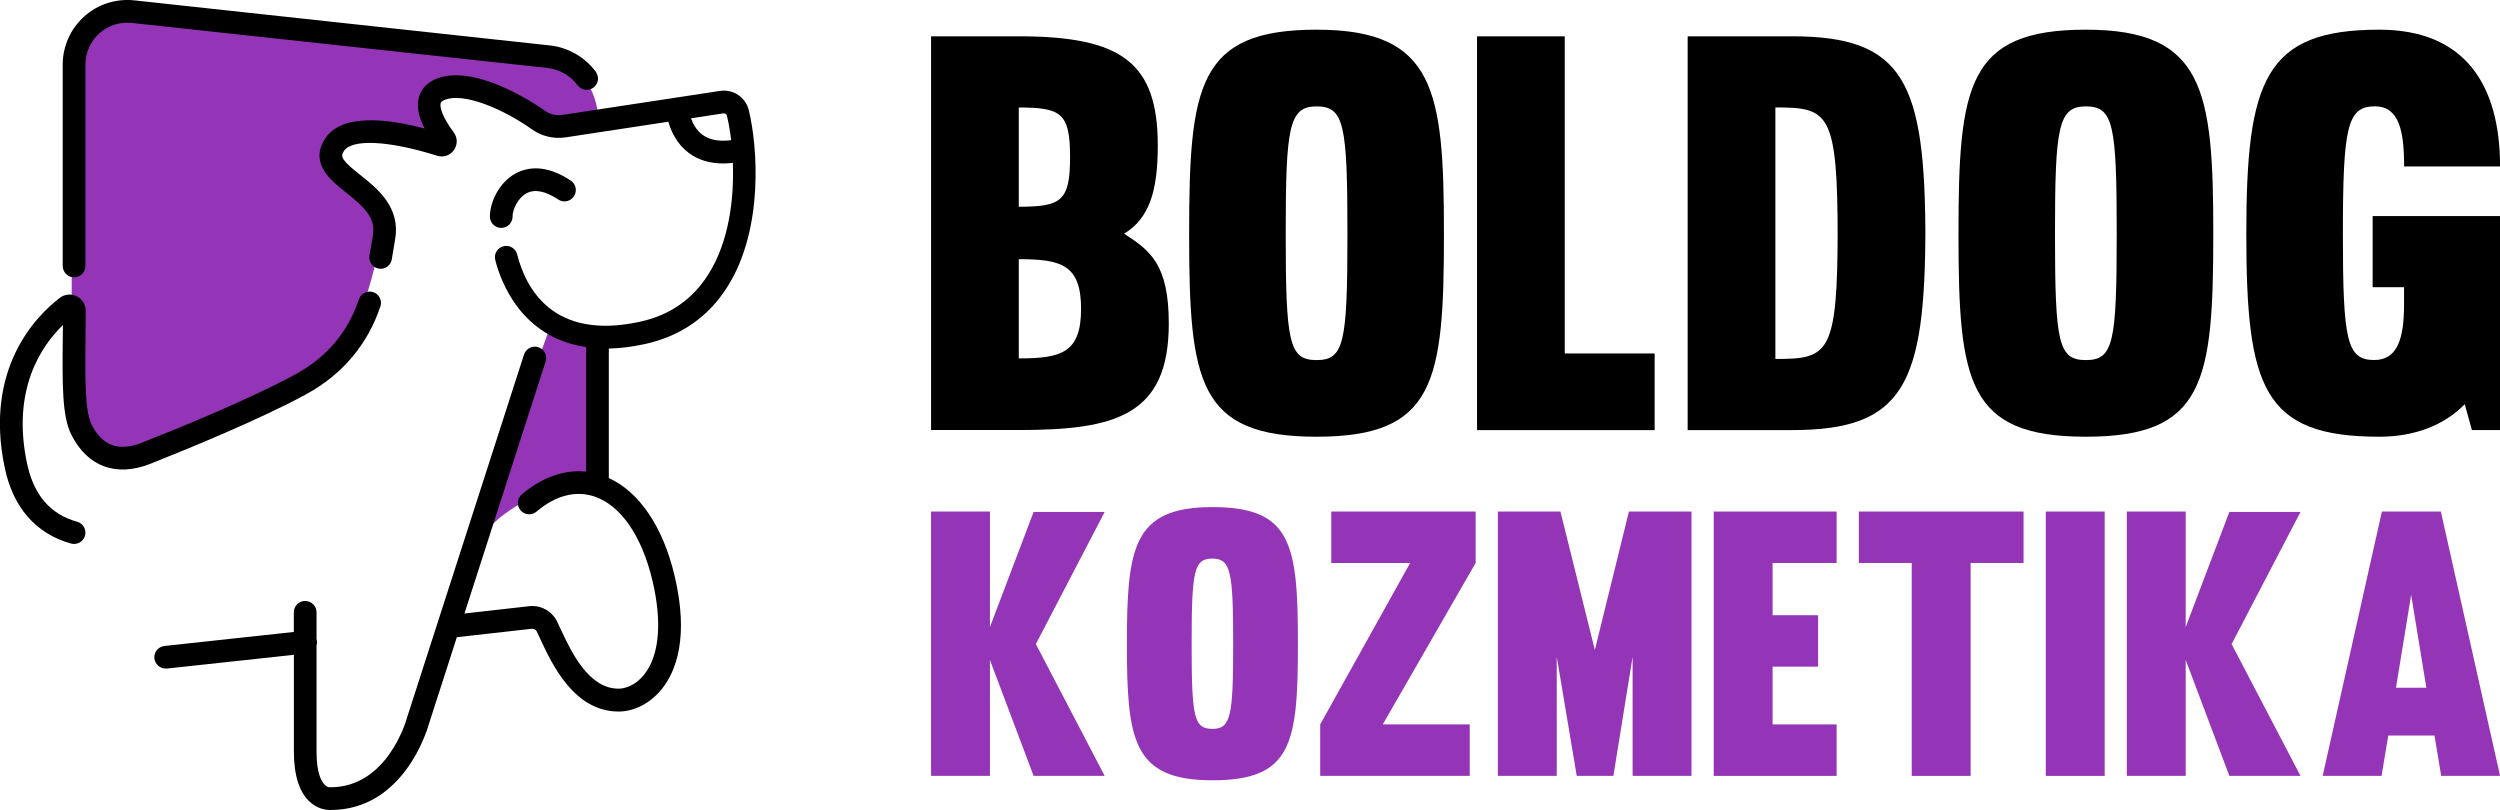
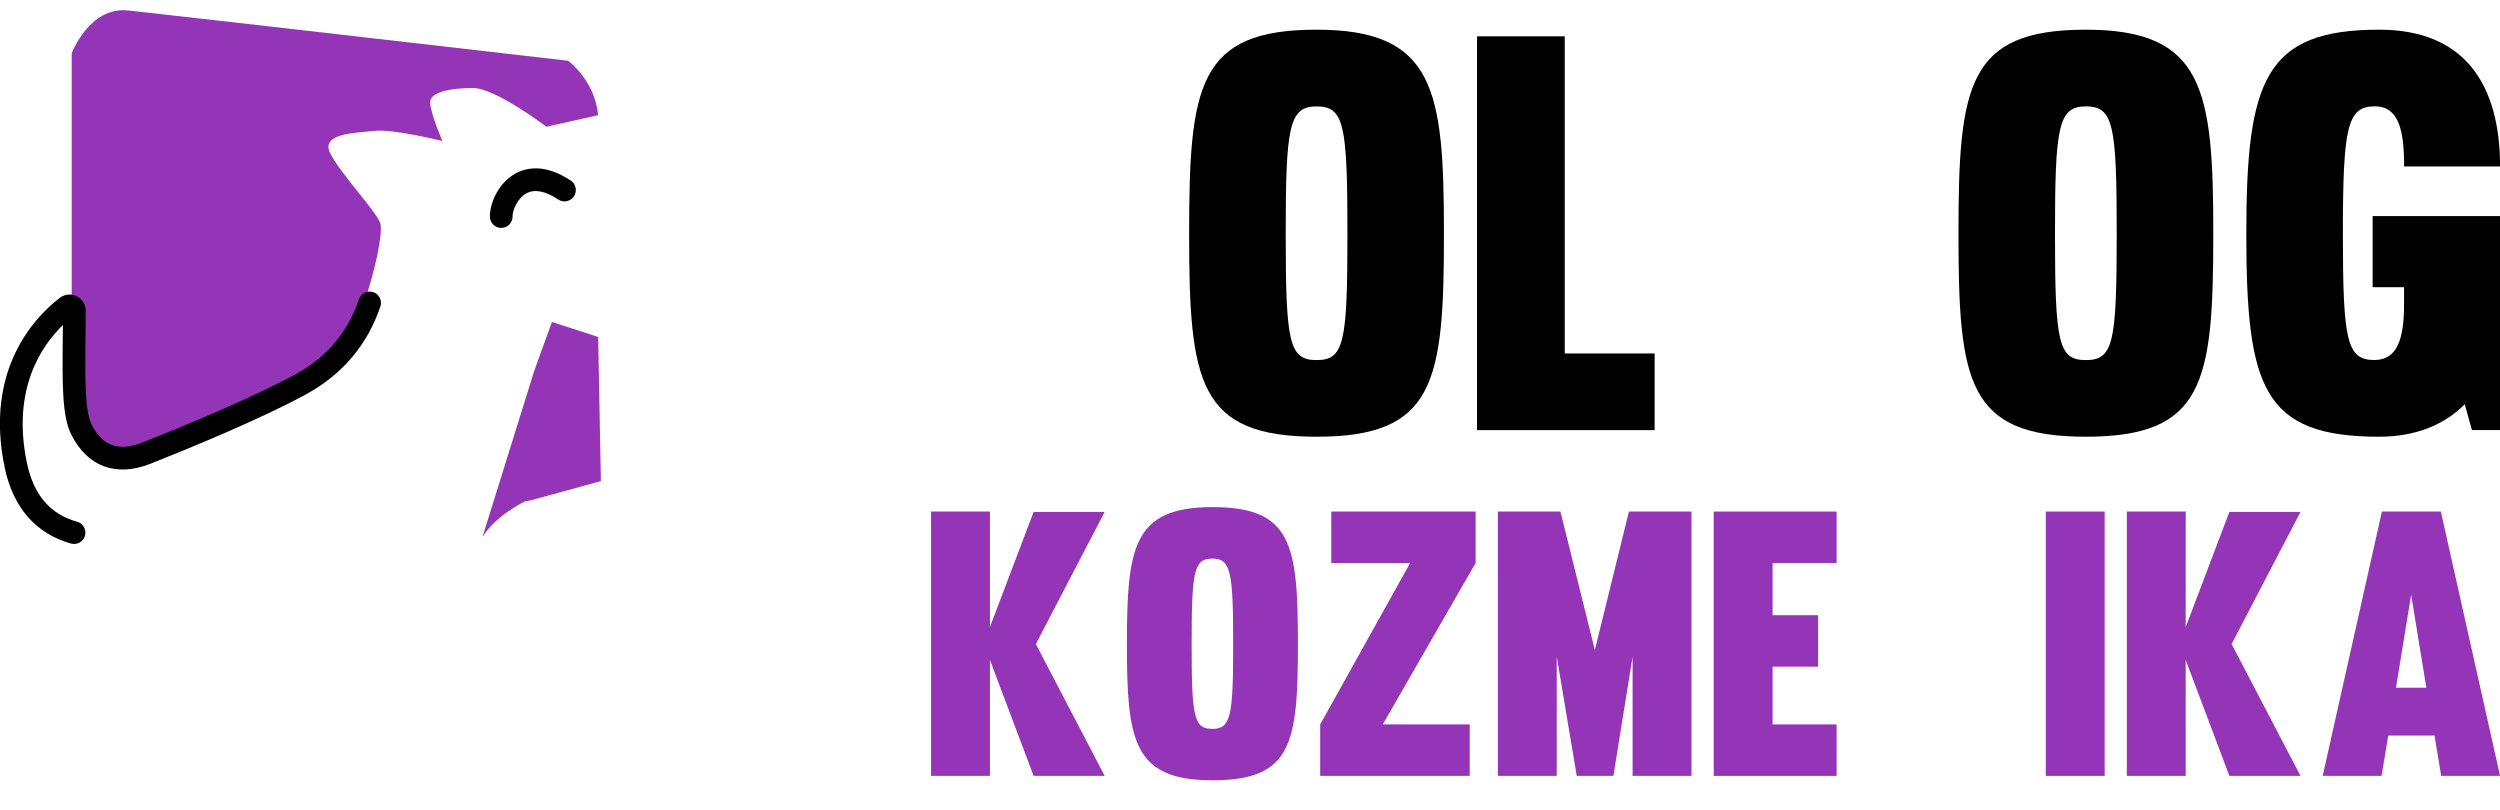
<svg xmlns="http://www.w3.org/2000/svg" id="Layer_2" data-name="Layer 2" viewBox="0 0 358.81 116.26">
  <defs>
    <style>      .cls-1 {        fill: #9335b6;      }    </style>
  </defs>
  <g id="Layer_1-2" data-name="Layer 1">
    <g id="Icon">
      <path class="cls-1" d="M79.21,46.21l6.64,2.15.39,20.69-9.96,2.73-.98.2s-4.1,1.95-6.05,5.08l7.42-23.82h0l2.54-7.03ZM10.19,50.7s2.05,12.3,3.81,14.35c1.76,2.05,8.2-.88,10.84-1.76,2.64-.88,12.01-4.98,15.81-7.32,3.81-2.34,9.45-6.16,11.42-11.91,1.9-5.56,2.83-10.44,2.54-11.91-.29-1.46-5.76-7.22-7.22-10.15-1.46-2.93,3.81-2.93,6.44-3.22,2.64-.29,9.66,1.46,9.66,1.46,0,0-1.76-4.1-1.76-5.56s2.93-2.05,6.15-2.05,10.54,5.56,10.54,5.56l7.42-1.66c-.44-4.98-4.3-7.81-4.3-7.81,0,0-57.59-6.64-63.16-7.22-5.56-.59-8.09,6.15-8.09,6.15v37.78l-.11,5.27Z" />
      <g>
        <path d="M54.6,43.99c.28-.85-.18-1.77-1.03-2.06-.85-.28-1.77.18-2.06,1.03-1.56,4.68-4.6,8.29-9.01,10.71-6.32,3.46-16.56,7.67-22.11,9.86-3.34,1.32-5.71.47-7.25-2.61-.97-1.96-.93-6.62-.87-12.52.01-1.2.02-2.46.03-3.79,0-.89-.49-1.69-1.29-2.09-.8-.4-1.73-.31-2.44.24-3.37,2.58-10.89,10.13-7.89,24.38,1.2,5.72,4.49,9.47,9.51,10.87.15.04.29.06.44.06.71,0,1.37-.47,1.57-1.19.24-.87-.27-1.76-1.13-2-3.88-1.08-6.23-3.83-7.2-8.41-2.22-10.55,2.05-16.81,5.16-19.82,0,.59-.01,1.16-.02,1.72-.07,6.83-.11,11.34,1.22,14,2.3,4.61,6.44,6.14,11.36,4.19,5.62-2.23,16-6.49,22.47-10.04,5.08-2.79,8.73-7.12,10.53-12.53Z" />
-         <path d="M107.48,15.84c-.46-1.88-2.24-3.08-4.15-2.79l-22.6,3.44c-.9.14-1.8-.08-2.54-.61-.36-.26-8.91-6.37-14.81-4.82-2.06.54-2.87,1.74-3.18,2.64-.46,1.31-.21,2.9.74,4.74-5.76-1.51-12.06-2.1-14.33,1.53-2.19,3.5.85,5.91,3.06,7.67,2.6,2.07,4.27,3.61,3.85,6.1l-.13.81c-.11.69-.23,1.4-.36,2.12-.16.88.44,1.73,1.32,1.88.89.16,1.73-.44,1.88-1.32.13-.73.25-1.45.36-2.15l.13-.81c.76-4.57-2.59-7.24-5.04-9.18-2.63-2.09-2.85-2.57-2.33-3.4,1.12-1.79,6.49-1.52,13.38.66.9.29,1.88-.04,2.42-.81.55-.77.53-1.8-.03-2.55-1.57-2.09-2.07-3.62-1.86-4.21.1-.29.57-.47.94-.57,3.26-.86,9.14,2.19,12.08,4.31,1.43,1.03,3.18,1.46,4.93,1.19l14.71-2.24c.4,1.39,1.22,3.18,2.9,4.45,1.36,1.03,3.03,1.54,4.97,1.54.45,0,.91-.03,1.39-.09.19,5.01-.49,11.18-3.49,15.97-2.26,3.61-5.57,5.91-9.85,6.84-12.52,2.73-16.41-4.88-17.61-9.66-.22-.87-1.1-1.4-1.97-1.18-.87.22-1.4,1.1-1.18,1.97.75,2.97,3.65,11.13,13.04,12.5v17.88c-3.11-.32-6.32.8-9.22,3.26-.69.58-.77,1.61-.19,2.29.58.69,1.61.77,2.29.19,2.72-2.31,5.58-3.06,8.26-2.19,3.79,1.24,6.84,5.63,8.37,12.04,1.42,5.96,1.02,10.76-1.15,13.5-1.51,1.91-3.22,2.06-3.71,2.06-4.32,0-6.82-5.37-8.31-8.57-.18-.4-.35-.76-.51-1.08-.73-1.49-2.33-2.37-3.98-2.19l-9.31,1.05,11.65-36.17c.28-.86-.19-1.77-1.05-2.05-.85-.28-1.77.19-2.05,1.05l-16.79,52.11-.02.07c-.11.41-2.84,9.93-10.97,9.93l-.02-.03-.14.03c-.1,0-.37-.06-.67-.36-.44-.43-1.17-1.63-1.17-4.75v-15.24c.06-.21.09-.43.06-.66-.01-.11-.03-.21-.06-.3v-3.8c0-.9-.73-1.63-1.63-1.63s-1.63.73-1.63,1.63v2.82l-18.57,2.01c-.89.1-1.54.9-1.44,1.79.09.83.8,1.45,1.62,1.45.06,0,.12,0,.18,0l18.22-1.97v13.9c0,3.44.79,5.88,2.34,7.25.94.83,2.02,1.12,2.79,1.12.07,0,.14,0,.2,0,10.38-.05,13.78-11.39,14.03-12.29l4.03-12.51,10.77-1.21c.29-.03.57.12.7.39.15.3.31.65.48,1.03,1.7,3.65,4.86,10.46,11.26,10.46,2.29,0,4.63-1.23,6.26-3.3,1.98-2.51,3.89-7.36,1.76-16.27-1.66-6.96-5.06-11.96-9.42-13.94v-18.59c1.57-.03,3.29-.23,5.16-.64,5.17-1.13,9.17-3.92,11.91-8.3,5.21-8.33,4.26-20.14,3.03-25.22ZM100.8,19.33c-.85-.64-1.34-1.55-1.62-2.35l4.64-.71c.23-.04.45.11.51.34.23.94.45,2.14.61,3.51-1.74.22-3.12-.04-4.13-.79Z" />
        <path d="M73.56,31.08c0-.93.72-2.65,2.01-3.34,1.18-.63,2.71-.33,4.54.89.75.5,1.76.3,2.26-.45.5-.75.3-1.76-.45-2.26-3.62-2.41-6.28-1.9-7.88-1.05-2.42,1.3-3.73,4.17-3.73,6.21,0,.9.73,1.63,1.63,1.63s1.63-.73,1.63-1.63Z" />
-         <path d="M10.63,39.8c.9,0,1.63-.73,1.63-1.63V9.26c0-1.7.73-3.33,1.99-4.47,1.27-1.14,2.97-1.68,4.66-1.5l59.64,6.46c1.72.19,3.31,1.09,4.34,2.49.54.72,1.55.87,2.28.34.72-.54.87-1.55.34-2.28-1.57-2.12-3.98-3.5-6.6-3.78L19.26.05c-2.61-.28-5.23.56-7.18,2.32-1.95,1.75-3.08,4.27-3.08,6.89v28.91c0,.9.73,1.63,1.63,1.63Z" />
      </g>
    </g>
    <g>
      <g>
        <polygon class="cls-1" points="148.35 73.47 142.08 90 142.08 73.42 133.63 73.42 133.63 111.36 142.08 111.36 142.08 94.72 148.35 111.36 158.55 111.36 148.67 92.44 158.55 73.47 148.35 73.47" />
        <path class="cls-1" d="M174.01,72.78c-11.42,0-12.27,5.84-12.27,19.66s.85,19.55,12.27,19.55,12.27-5.26,12.27-19.55-.85-19.66-12.27-19.66ZM174.01,104.61c-2.66,0-2.98-1.65-2.98-12.17s.32-12.27,2.98-12.27,2.98,1.97,2.98,12.27-.32,12.17-2.98,12.17Z" />
        <polygon class="cls-1" points="191.07 80.8 202.39 80.8 189.48 103.97 189.48 111.36 210.94 111.36 210.94 103.97 198.46 103.97 211.79 80.8 211.79 73.42 191.07 73.42 191.07 80.8" />
        <polygon class="cls-1" points="228.9 93.29 223.96 73.42 214.98 73.42 214.98 111.36 223.43 111.36 223.43 94.25 226.3 111.36 231.56 111.36 234.32 94.25 234.32 111.36 242.77 111.36 242.77 73.42 233.79 73.42 228.9 93.29" />
        <polygon class="cls-1" points="245.96 111.36 263.6 111.36 263.6 103.97 254.41 103.97 254.41 95.68 260.94 95.68 260.94 88.3 254.41 88.3 254.41 80.8 263.6 80.8 263.6 73.42 245.96 73.42 245.96 111.36" />
        <g>
-           <polygon class="cls-1" points="266.79 80.8 274.38 80.8 274.38 111.36 282.83 111.36 282.83 80.8 290.43 80.8 290.43 73.42 266.79 73.42 266.79 80.8" />
          <rect class="cls-1" x="293.62" y="73.42" width="8.45" height="37.94" />
          <polygon class="cls-1" points="319.97 73.47 313.7 90 313.7 73.42 305.25 73.42 305.25 111.36 313.7 111.36 313.7 94.72 319.97 111.36 330.18 111.36 320.29 92.44 330.18 73.47 319.97 73.47" />
          <path class="cls-1" d="M350.31,73.42h-8.45l-8.5,37.94h8.45l.96-5.79h6.64l.96,5.79h8.45l-8.5-37.94ZM343.88,98.71l2.18-13.34,2.18,13.34h-4.36Z" />
        </g>
      </g>
      <g>
-         <path d="M133.63,61.73V5.21h12.59c14.8,0,19.95,3.8,19.95,15.67,0,6.49-1.19,10.45-4.83,12.66,3.64,2.38,6.41,4.27,6.41,12.9,0,13.22-7.68,15.28-21.53,15.28h-12.59ZM146.22,29.67c6.09,0,7.36-.79,7.36-7.12s-1.27-7.12-7.36-7.12v14.25ZM146.22,51.44c6.09,0,8.94-.79,8.94-7.12s-2.85-7.12-8.94-7.12v14.25Z" />
        <path d="M207.24,33.55c0,21.29-1.27,29.13-18.28,29.13s-18.29-7.84-18.29-29.13,1.27-29.29,18.29-29.29,18.28,8.71,18.28,29.29ZM184.53,33.55c0,15.67.48,18.13,4.43,18.13s4.43-2.45,4.43-18.13-.47-18.28-4.43-18.28-4.43,2.93-4.43,18.28Z" />
        <path d="M224.58,50.73h12.9v11h-25.49V5.21h12.59v45.52Z" />
-         <path d="M276.34,32.52c0,22.72-3.09,29.21-19.16,29.21h-14.96V5.21h14.96c16.07,0,19.16,6.49,19.16,29.21v-1.9ZM263.75,34.42c0-18.37-1.27-19-8.94-19v36.1c7.68,0,8.94-.63,8.94-19v1.9Z" />
        <path d="M317.66,33.55c0,21.29-1.27,29.13-18.29,29.13s-18.28-7.84-18.28-29.13,1.27-29.29,18.28-29.29,18.29,8.71,18.29,29.29ZM294.94,33.55c0,15.67.48,18.13,4.43,18.13s4.43-2.45,4.43-18.13-.47-18.28-4.43-18.28-4.43,2.93-4.43,18.28Z" />
        <path d="M354.78,61.73l-1.03-3.72c-2.85,2.93-7.05,4.67-12.27,4.67-16.7,0-19.08-7.04-19.08-29.13s2.69-29.29,19.08-29.29c12.35,0,17.34,7.99,17.34,19.63h-13.77c0-5.07-.71-8.63-4.2-8.63-3.96,0-4.59,2.93-4.59,18.28s.55,18.13,4.51,18.13c3.33,0,4.27-3.09,4.27-8v-2.45h-4.51v-10.21h18.29v30.71h-4.04Z" />
      </g>
    </g>
  </g>
</svg>